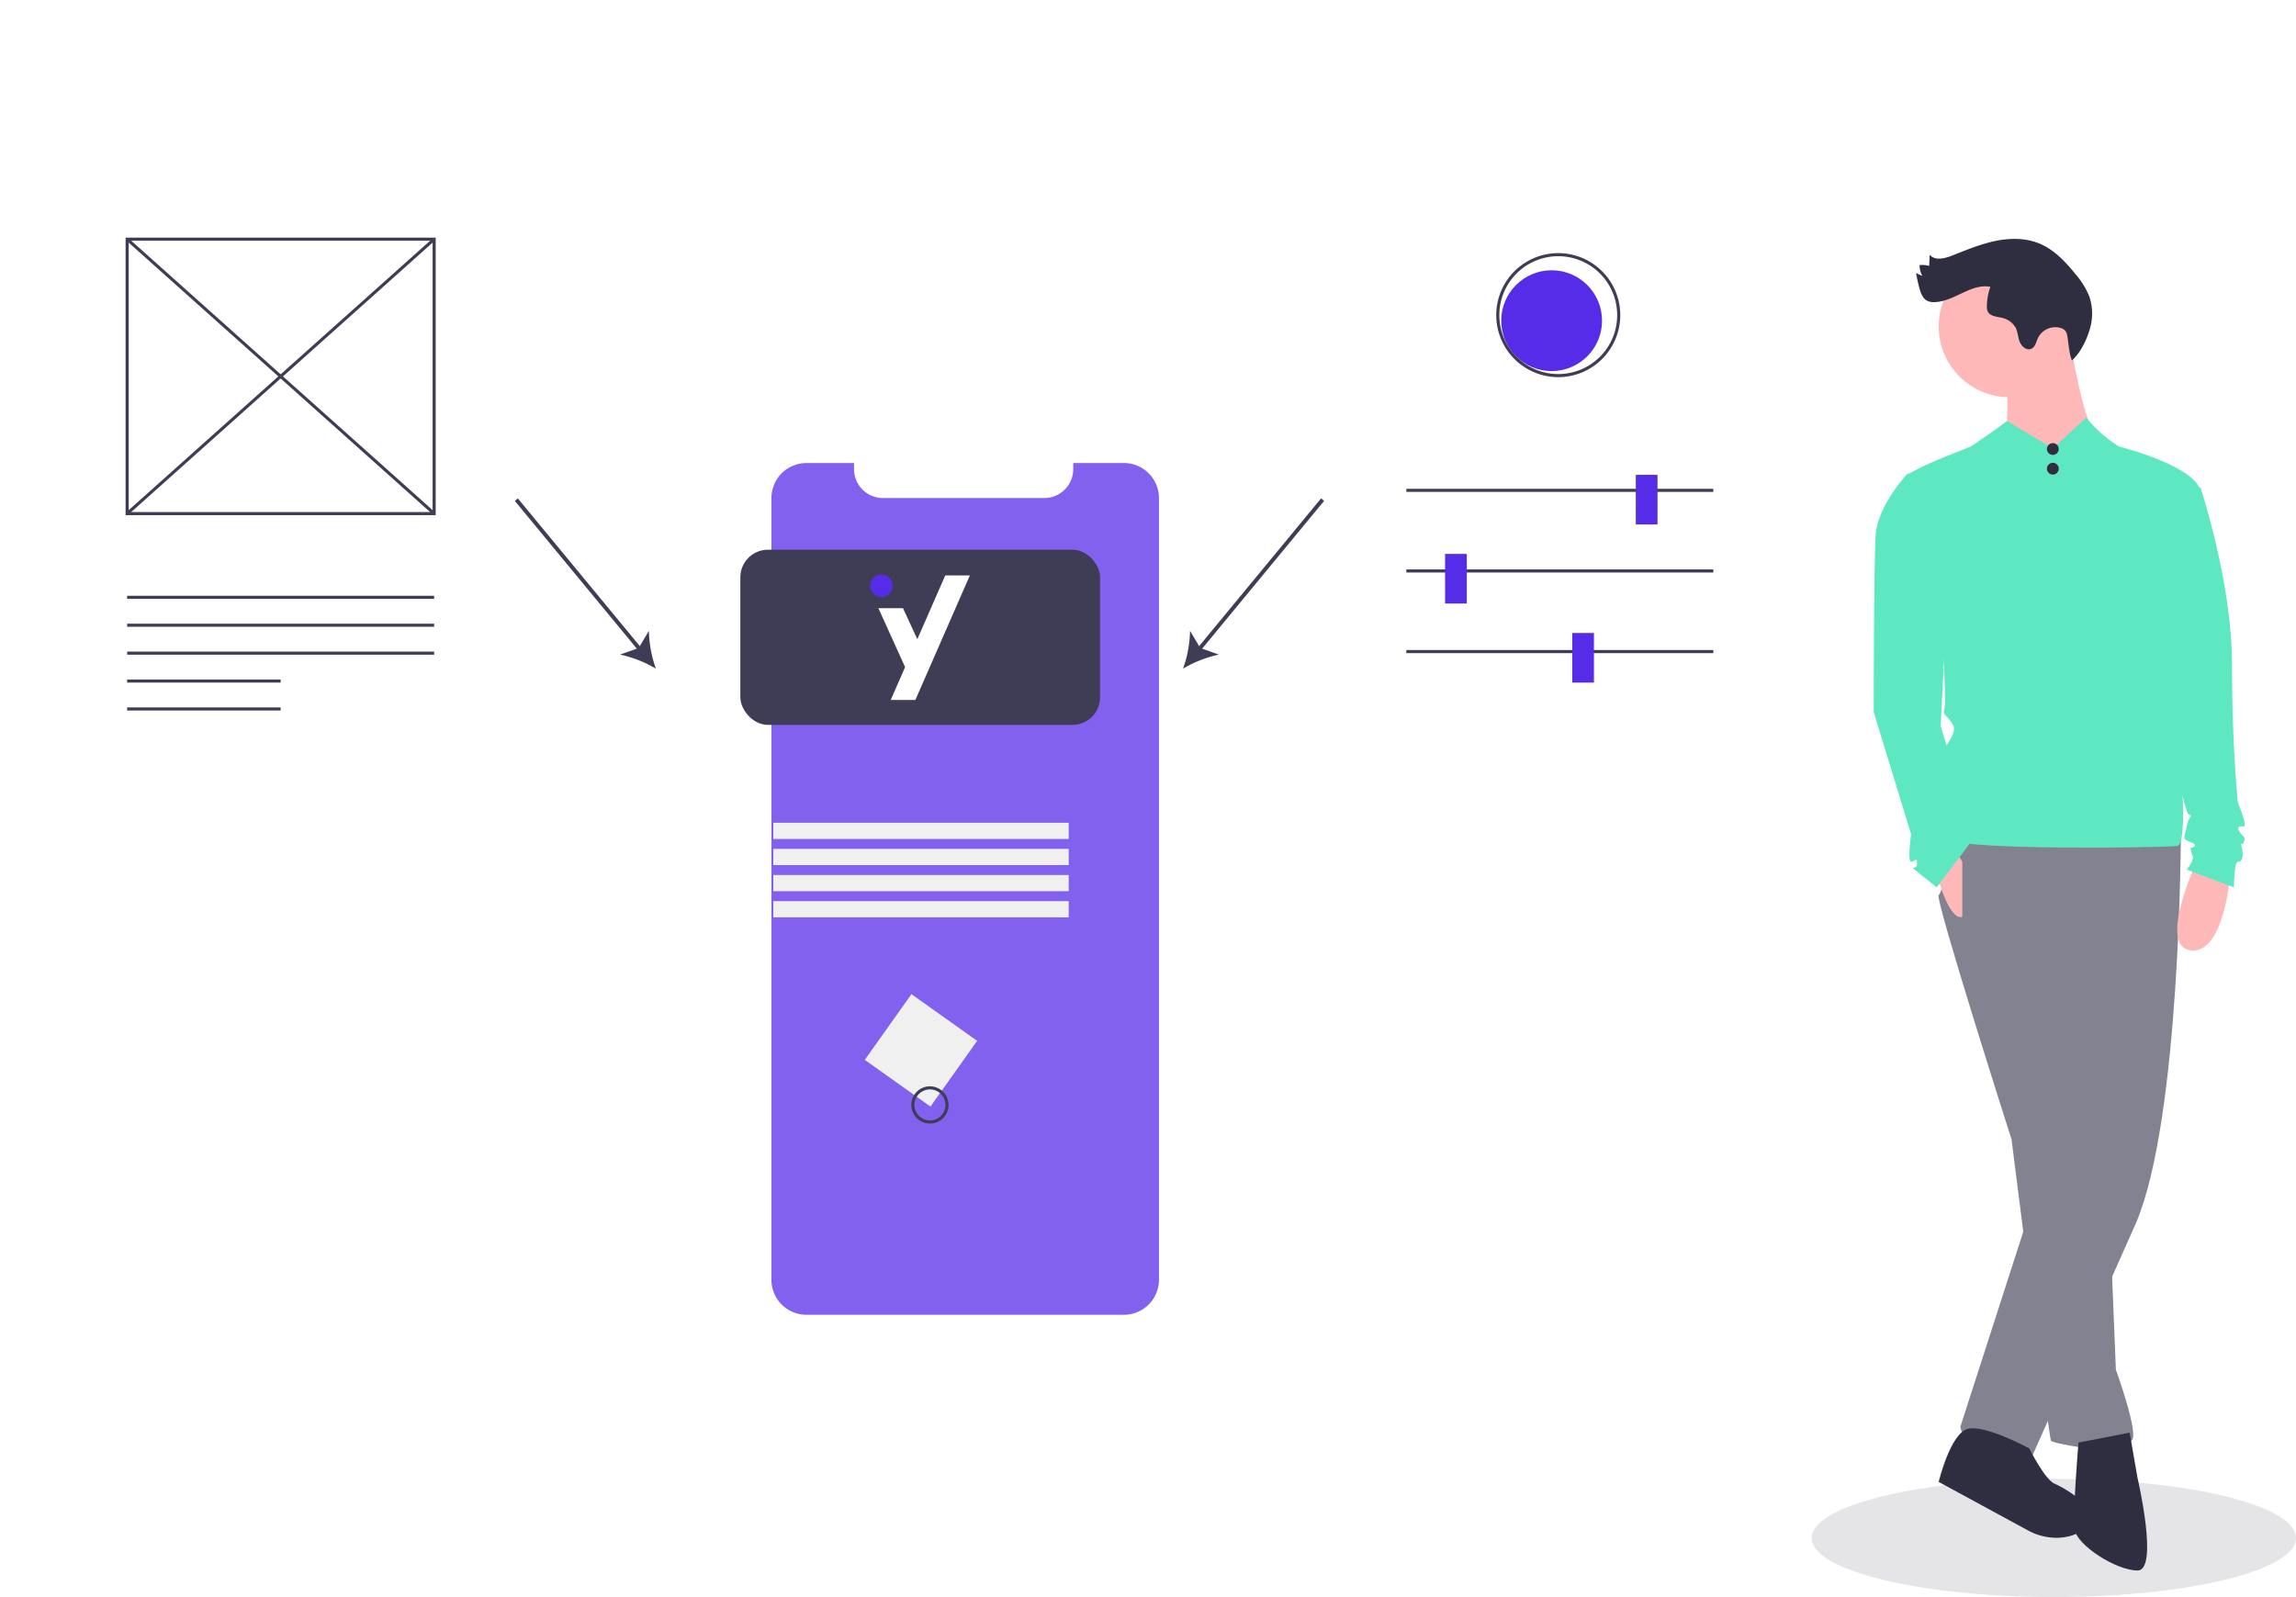
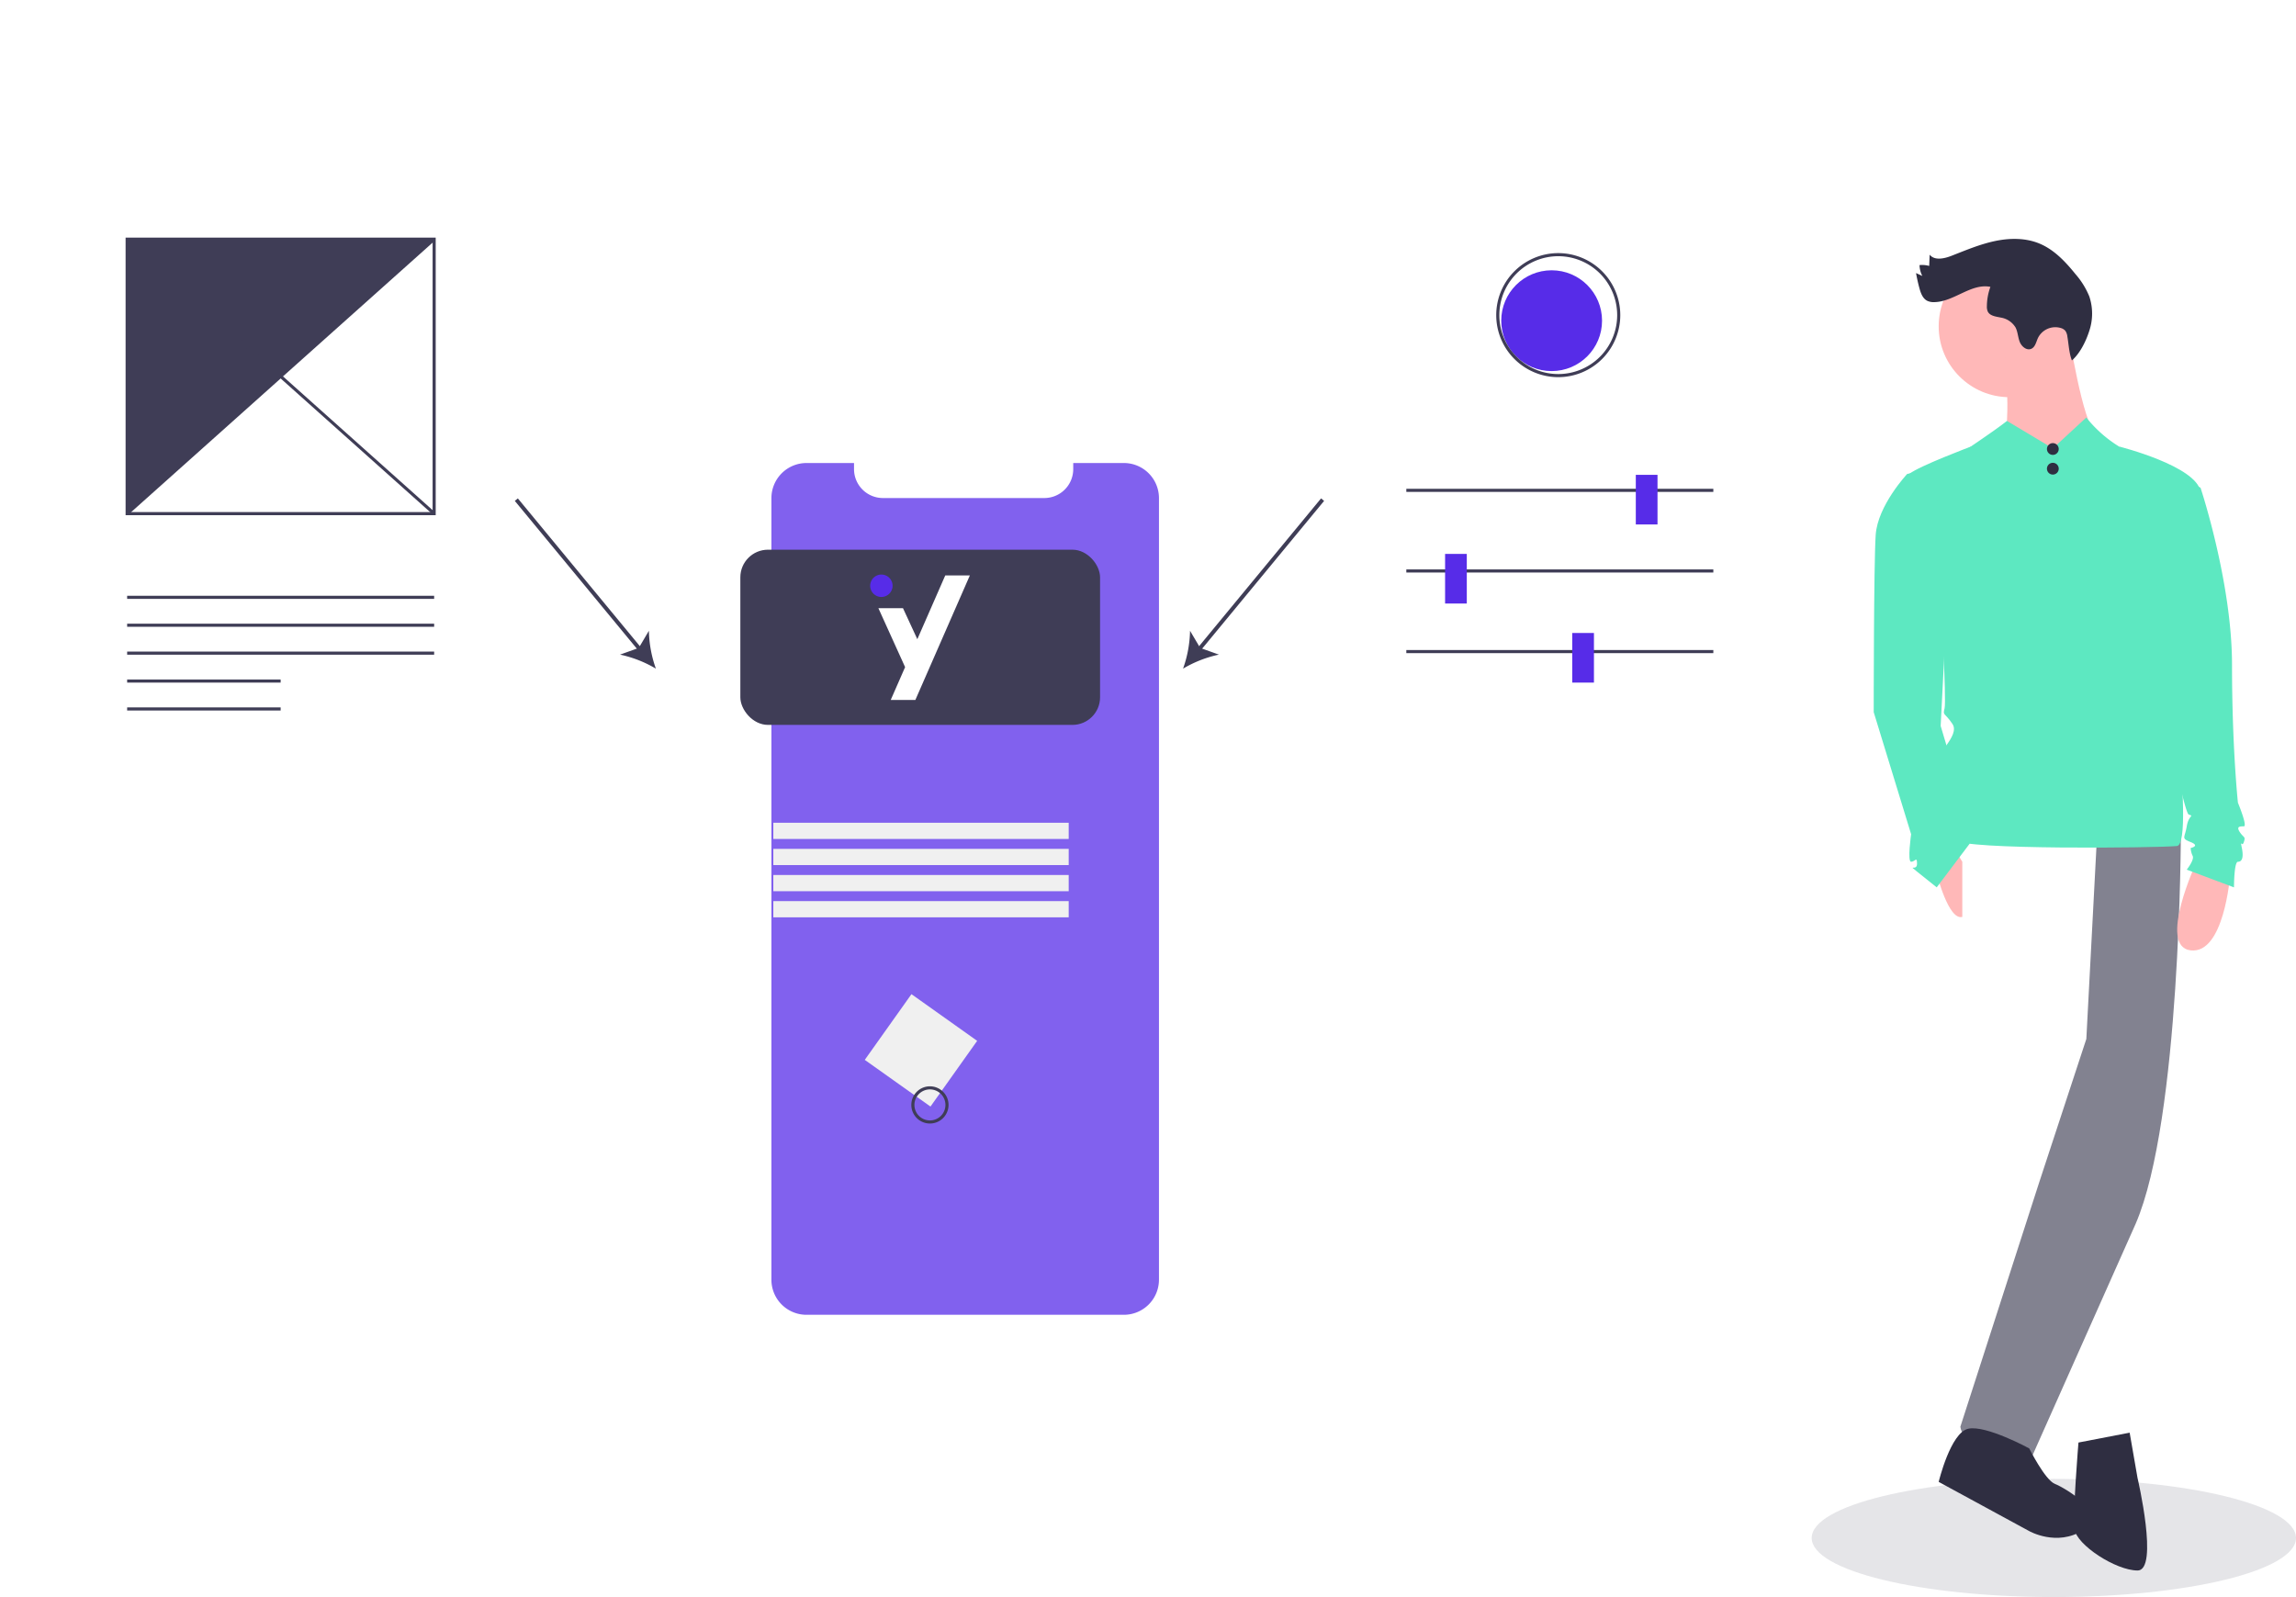
<svg xmlns="http://www.w3.org/2000/svg" width="831.136" height="578.155" viewBox="0 0 831.136 578.155">
  <defs>
    <filter id="Tracé_8599" x="0" y="0" width="236.292" height="404.355" filterUnits="userSpaceOnUse">
      <feOffset dx="16" dy="16" input="SourceAlpha" />
      <feGaussianBlur stdDeviation="16" result="blur" />
      <feFlood flood-color="#070723" flood-opacity="0.102" />
      <feComposite operator="in" in2="blur" />
      <feComposite in="SourceGraphic" />
    </filter>
    <filter id="Tracé_8601" x="461.932" y="0" width="236.292" height="404.355" filterUnits="userSpaceOnUse">
      <feOffset dx="16" dy="16" input="SourceAlpha" />
      <feGaussianBlur stdDeviation="16" result="blur-2" />
      <feFlood flood-color="#070723" flood-opacity="0.102" />
      <feComposite operator="in" in2="blur-2" />
      <feComposite in="SourceGraphic" />
    </filter>
    <filter id="Tracé_8593" x="231.247" y="119.618" width="236.292" height="404.355" filterUnits="userSpaceOnUse">
      <feOffset dx="16" dy="16" input="SourceAlpha" />
      <feGaussianBlur stdDeviation="16" result="blur-3" />
      <feFlood flood-color="#070723" flood-opacity="0.102" />
      <feComposite operator="in" in2="blur-3" />
      <feComposite in="SourceGraphic" />
    </filter>
  </defs>
  <g id="objectif_lead_ux_design" transform="translate(47 32)">
    <ellipse id="Ellipse_729" data-name="Ellipse 729" cx="87.658" cy="21.38" rx="87.658" ry="21.38" transform="translate(608.821 503.395)" fill="#e5e5e8" />
    <g transform="matrix(1, 0, 0, 1, -47, -32)" filter="url(#Tracé_8599)">
      <path id="Tracé_8599-2" data-name="Tracé 8599" d="M202.777,79.535V362.47a12.713,12.713,0,0,1-12.713,12.707H75.2A12.691,12.691,0,0,1,62.485,362.47V79.535A12.713,12.713,0,0,1,75.2,66.822H92.39v2.206A10.468,10.468,0,0,0,102.858,79.5h58.418a10.468,10.468,0,0,0,10.468-10.468V66.822h18.32a12.709,12.709,0,0,1,12.713,12.713Z" transform="translate(-30.49 -34.82)" fill="#fff" />
    </g>
-     <path id="Tracé_8600" data-name="Tracé 8600" d="M193.634,243.1H81.379V142.627H193.634ZM82.5,241.973H192.512V143.749H82.5Z" transform="translate(-82.914 -88.603)" fill="#3f3d56" />
+     <path id="Tracé_8600" data-name="Tracé 8600" d="M193.634,243.1H81.379V142.627H193.634ZM82.5,241.973H192.512V143.749Z" transform="translate(-82.914 -88.603)" fill="#3f3d56" />
    <rect id="Rectangle_2066" data-name="Rectangle 2066" width="1.123" height="149.065" transform="translate(-1.348 55.002) rotate(-48.206)" fill="#3f3d56" />
    <rect id="Rectangle_2067" data-name="Rectangle 2067" width="149.065" height="1.123" transform="translate(-1.349 153.512) rotate(-41.794)" fill="#3f3d56" />
    <rect id="Rectangle_2068" data-name="Rectangle 2068" width="111.133" height="1.123" transform="translate(-0.974 183.679)" fill="#3f3d56" />
    <rect id="Rectangle_2069" data-name="Rectangle 2069" width="111.133" height="1.123" transform="translate(-0.974 193.782)" fill="#3f3d56" />
    <rect id="Rectangle_2070" data-name="Rectangle 2070" width="111.133" height="1.123" transform="translate(-0.974 203.885)" fill="#3f3d56" />
    <rect id="Rectangle_2071" data-name="Rectangle 2071" width="55.567" height="1.123" transform="translate(-0.974 213.988)" fill="#3f3d56" />
    <rect id="Rectangle_2072" data-name="Rectangle 2072" width="55.567" height="1.123" transform="translate(-0.974 224.09)" fill="#3f3d56" />
    <g transform="matrix(1, 0, 0, 1, -47, -32)" filter="url(#Tracé_8601)">
      <path id="Tracé_8601-2" data-name="Tracé 8601" d="M850.952,79.535V362.47a12.713,12.713,0,0,1-12.713,12.707H723.373A12.691,12.691,0,0,1,710.66,362.47V79.535a12.713,12.713,0,0,1,12.714-12.713h17.191v2.206A10.468,10.468,0,0,0,751.033,79.5h58.418a10.468,10.468,0,0,0,10.468-10.468V66.822h18.32A12.709,12.709,0,0,1,850.952,79.535Z" transform="translate(-216.73 -34.82)" fill="#fff" />
    </g>
    <rect id="Rectangle_2073" data-name="Rectangle 2073" width="111.133" height="1.123" transform="translate(462.081 144.95)" fill="#3f3d56" />
    <rect id="Rectangle_2074" data-name="Rectangle 2074" width="111.133" height="1.123" transform="translate(462.081 174.137)" fill="#3f3d56" />
    <rect id="Rectangle_2075" data-name="Rectangle 2075" width="111.133" height="1.123" transform="translate(462.081 203.323)" fill="#3f3d56" />
    <circle id="Ellipse_730" data-name="Ellipse 730" cx="18.246" cy="18.246" r="18.246" transform="translate(496.437 65.847)" fill="#572ce8" />
    <rect id="Rectangle_2076" data-name="Rectangle 2076" width="7.858" height="17.961" transform="translate(545.15 139.899)" fill="#572ce8" />
    <rect id="Rectangle_2077" data-name="Rectangle 2077" width="7.858" height="17.961" transform="translate(476.112 168.524)" fill="#572ce8" />
    <rect id="Rectangle_2078" data-name="Rectangle 2078" width="7.858" height="17.961" transform="translate(522.138 197.15)" fill="#572ce8" />
    <path id="Tracé_8602" data-name="Tracé 8602" d="M800.036,195.4a22.451,22.451,0,1,1,22.451-22.451A22.451,22.451,0,0,1,800.036,195.4Zm0-43.78a21.329,21.329,0,1,0,21.329,21.329,21.329,21.329,0,0,0-21.329-21.329Z" transform="translate(-282.958 -90.866)" fill="#3f3d56" />
    <rect id="Rectangle_2079" data-name="Rectangle 2079" width="1.425" height="70.737" transform="translate(139.357 149.333) rotate(-39.546)" fill="#3f3d56" />
    <path id="Tracé_8603" data-name="Tracé 8603" d="M345.5,356.046a43.076,43.076,0,0,0-12.984-5.078l6.788-2.425,3.665-6.206A43.027,43.027,0,0,0,345.5,356.046Z" transform="translate(-155.073 -145.987)" fill="#3f3d56" />
    <rect id="Rectangle_2080" data-name="Rectangle 2080" width="70.737" height="1.426" transform="translate(386.19 202.979) rotate(-50.466)" fill="#3f3d56" />
    <path id="Tracé_8604" data-name="Tracé 8604" d="M618.506,356.045a43.075,43.075,0,0,0,2.53-13.71l3.666,6.207,6.787,2.424A43.035,43.035,0,0,0,618.506,356.045Z" transform="translate(-237.249 -145.986)" fill="#3f3d56" />
    <path id="Tracé_8605" data-name="Tracé 8605" d="M1046.839,442.092s0,104.049-16.391,141.82l-37.771,84.807s-24.231-1.425-25.656-11.4l28.507-88.371,17.1-52.025,4.276-81.244Z" transform="translate(-304.389 -172.807)" fill="#828290" />
-     <path id="Tracé_8606" data-name="Tracé 8606" d="M1020.139,447.529,1013.724,491,1018,586.5l2.138,52.737s8.552,23.518,5.7,25.656l-5.7,4.276s-22.805-2.851-23.518-4.276-14.253-109.038-14.253-109.038S954.573,468.909,956,467.483s7.839-22.805,7.839-22.805Z" transform="translate(-301.207 -175.393)" fill="#828290" />
    <path id="Tracé_8607" data-name="Tracé 8607" d="M1044.916,749.678l2.851,16.391s7.839,33.5,0,33.5-22.093-9.265-22.805-14.966,1.425-31.357,1.425-31.357Z" transform="translate(-320.996 -263.03)" fill="#2f2e41" />
    <path id="Tracé_8608" data-name="Tracé 8608" d="M988.8,754.74s5.7,11.4,9.265,12.828,19.791,10.749,10.252,16.777-19.516.327-19.516.327L956.02,766.855s4.276-17.817,10.69-19.242S988.8,754.74,988.8,754.74Z" transform="translate(-301.229 -262.391)" fill="#2f2e41" />
    <circle id="Ellipse_731" data-name="Ellipse 731" cx="25.656" cy="25.656" r="25.656" transform="translate(654.788 60.474)" fill="#ffb8b8" />
    <path id="Tracé_8609" data-name="Tracé 8609" d="M1012.123,190.678s4.989,32.783,9.977,37.059-10.69,19.242-17.817,18.529-14.966-16.391-14.966-16.391,2.138-20.667-1.425-26.369S1012.123,190.678,1012.123,190.678Z" transform="translate(-310.296 -102.41)" fill="#ffb8b8" />
    <path id="Tracé_8610" data-name="Tracé 8610" d="M999.939,245.173,1012.04,234a45.816,45.816,0,0,0,14.264,11.886c9.265,4.989-17.817,56.3-17.817,56.3l-43.473-54.163s13.827-9.191,18.316-12.791Z" transform="translate(-303.813 -114.858)" fill="#5de8c1" />
    <path id="Tracé_8611" data-name="Tracé 8611" d="M999.95,292.9s19.1-33.3,17.033-44.085c0,0,27.865,7.027,29.29,16.291s-13.541,42.76-13.541,42.76,12.115,84.807,4.989,85.52-78.393,1.425-79.818-2.138,1.425-14.253-2.851-17.817-9.265-1.425-7.127-7.127,11.4-12.828,8.552-17.1-3.563-2.851-2.851-5.7-1.425-40.622-1.425-40.622-14.966-41.335-11.4-44.185,22.255-9.877,22.255-9.877Z" transform="translate(-296.698 -119.116)" fill="#5de8c1" />
    <path id="Tracé_8612" data-name="Tracé 8612" d="M1096.305,464.667s-2.138,28.507-14.253,27.081,2.138-32.07,2.138-32.07Z" transform="translate(-336.04 -179.703)" fill="#ffb8b8" />
    <path id="Tracé_8613" data-name="Tracé 8613" d="M955.015,462.517s4.276,17.1,9.265,15.679V458.241l-2.138-3.563Z" transform="translate(-300.94 -178.266)" fill="#ffb8b8" />
    <path id="Tracé_8614" data-name="Tracé 8614" d="M999.295,178.61a4.432,4.432,0,0,0-.732-2.063,3.345,3.345,0,0,0-1.56-.988,7.007,7.007,0,0,0-8.35,3.579c-.658,1.435-.974,3.283-2.417,3.922-1.678.743-3.539-.839-4.2-2.551s-.677-3.653-1.555-5.264a7.683,7.683,0,0,0-5.277-3.487c-1.764-.374-3.923-.57-4.718-2.188a4.332,4.332,0,0,1-.322-1.956,20.641,20.641,0,0,1,1.274-6.978c-6.982-1.394-13.193,5.419-20.311,5.529a5.363,5.363,0,0,1-2.619-.513c-1.58-.844-2.266-2.714-2.742-4.441q-.758-2.751-1.248-5.566l2.278,1.046a8.943,8.943,0,0,1-1.016-3.929,9.4,9.4,0,0,1,3.5.3l.166-4.087c1.762,2.234,5.274,1.449,7.924.415,5.115-2,10.2-4.155,15.571-5.307s11.122-1.236,16.2.856c5.335,2.2,9.447,6.571,13.07,11.061a28.906,28.906,0,0,1,5.034,8.114,19.666,19.666,0,0,1-.043,12.543c-1.169,3.659-3.341,8.085-6.265,10.62C999.915,184.684,999.779,181.38,999.295,178.61Z" transform="translate(-297.924 -88.789)" fill="#2f2e41" />
    <path id="Tracé_8615" data-name="Tracé 8615" d="M944.395,259.678l-9.265,2.138s-10.69,11.4-11.4,22.093-.713,64.14-.713,64.14l13.541,44.185s-1.425,9.977,0,9.977,2.138-2.138,2.138.713-3.563,0,0,2.851l7.127,5.7,11.911-15.791s.917-6.3-1.221-7.727-2.138-2.138-1.425-4.276,2.138-2.851,1.425-4.276-2.851-3.563-2.851-4.989,0-2.851-.713-3.563-5.7-17.817-5.7-17.817l2.851-55.588Z" transform="translate(-291.745 -122.236)" fill="#5de8c1" />
    <path id="Tracé_8616" data-name="Tracé 8616" d="M1074.135,264.678l7.127,3.563s11.4,34.208,11.4,64.14,2.138,49.887,2.138,49.887,3.563,8.552,2.138,8.552-2.851,0-1.425,2.138,2.138,1.425,1.425,3.563-1.425-1.425-.713,2.138,0,4.989-1.425,4.989-1.425,9.265-1.425,9.265l-17.1-6.414s2.851-3.563,2.138-4.989a7.1,7.1,0,0,1-.713-2.851s3.563-.713,0-2.138-2.138-1.425-1.425-5.7,2.851-3.563.713-4.276-14.966-66.991-14.966-66.991Z" transform="translate(-331.686 -123.673)" fill="#5de8c1" />
    <circle id="Ellipse_732" data-name="Ellipse 732" cx="2.138" cy="2.138" r="2.138" transform="translate(693.974 128.407)" fill="#2f2e41" />
    <circle id="Ellipse_733" data-name="Ellipse 733" cx="2.138" cy="2.138" r="2.138" transform="translate(693.974 135.533)" fill="#2f2e41" />
    <g id="Groupe_2976" data-name="Groupe 2976" transform="translate(-15 59)">
      <g transform="matrix(1, 0, 0, 1, -32, -91)" filter="url(#Tracé_8593)">
        <path id="Tracé_8593-2" data-name="Tracé 8593" d="M527.258,164.593V447.528a12.713,12.713,0,0,1-12.713,12.707H399.679a12.691,12.691,0,0,1-12.713-12.707V164.593A12.713,12.713,0,0,1,399.68,151.88h17.191v2.206a10.468,10.468,0,0,0,10.468,10.468h58.418a10.468,10.468,0,0,0,10.468-10.468V151.88h18.32a12.709,12.709,0,0,1,12.713,12.713Z" transform="translate(-123.72 -0.26)" fill="#8161ee" />
      </g>
      <rect id="Rectangle_2060" data-name="Rectangle 2060" width="130.217" height="63.424" rx="10" transform="translate(236 108)" fill="#3f3d56" />
      <rect id="Rectangle_2061" data-name="Rectangle 2061" width="106.923" height="5.869" transform="translate(247.939 206.849)" fill="#f0f0f0" />
      <rect id="Rectangle_2062" data-name="Rectangle 2062" width="106.923" height="5.869" transform="translate(247.939 216.305)" fill="#f0f0f0" />
      <rect id="Rectangle_2063" data-name="Rectangle 2063" width="106.923" height="5.869" transform="translate(247.939 225.761)" fill="#f0f0f0" />
      <rect id="Rectangle_2064" data-name="Rectangle 2064" width="106.923" height="5.869" transform="translate(247.939 235.217)" fill="#f0f0f0" />
      <rect id="Rectangle_2065" data-name="Rectangle 2065" width="29.186" height="29.186" transform="matrix(0.815, 0.579, -0.579, 0.815, 297.94, 268.902)" fill="#f0f0f0" />
      <path id="Tracé_8598" data-name="Tracé 8598" d="M487.22,504.42a6.735,6.735,0,1,1,6.735-6.735A6.735,6.735,0,0,1,487.22,504.42Zm0-12.348a5.613,5.613,0,1,0,5.613,5.613,5.613,5.613,0,0,0-5.613-5.613Z" transform="translate(-182.591 -188.688)" fill="#3f3d56" />
      <g id="Logo_Sigle_Y_Fond_sombre" transform="translate(283 117)">
        <path id="Tracé_7251" data-name="Tracé 7251" d="M1430.431,1469.035l-5.187-11.218h-8.905l9.666,21.325-5.213,11.9h8.921l19.735-45.1h-8.905Z" transform="translate(-1413.364 -1445.635)" fill="#fff" />
        <path id="Tracé_7252" data-name="Tracé 7252" d="M1418.146,1448.447a4.055,4.055,0,1,0-4.055,4.055,4.055,4.055,0,0,0,4.055-4.055" transform="translate(-1410.036 -1444.392)" fill="#572ce8" />
      </g>
    </g>
  </g>
</svg>